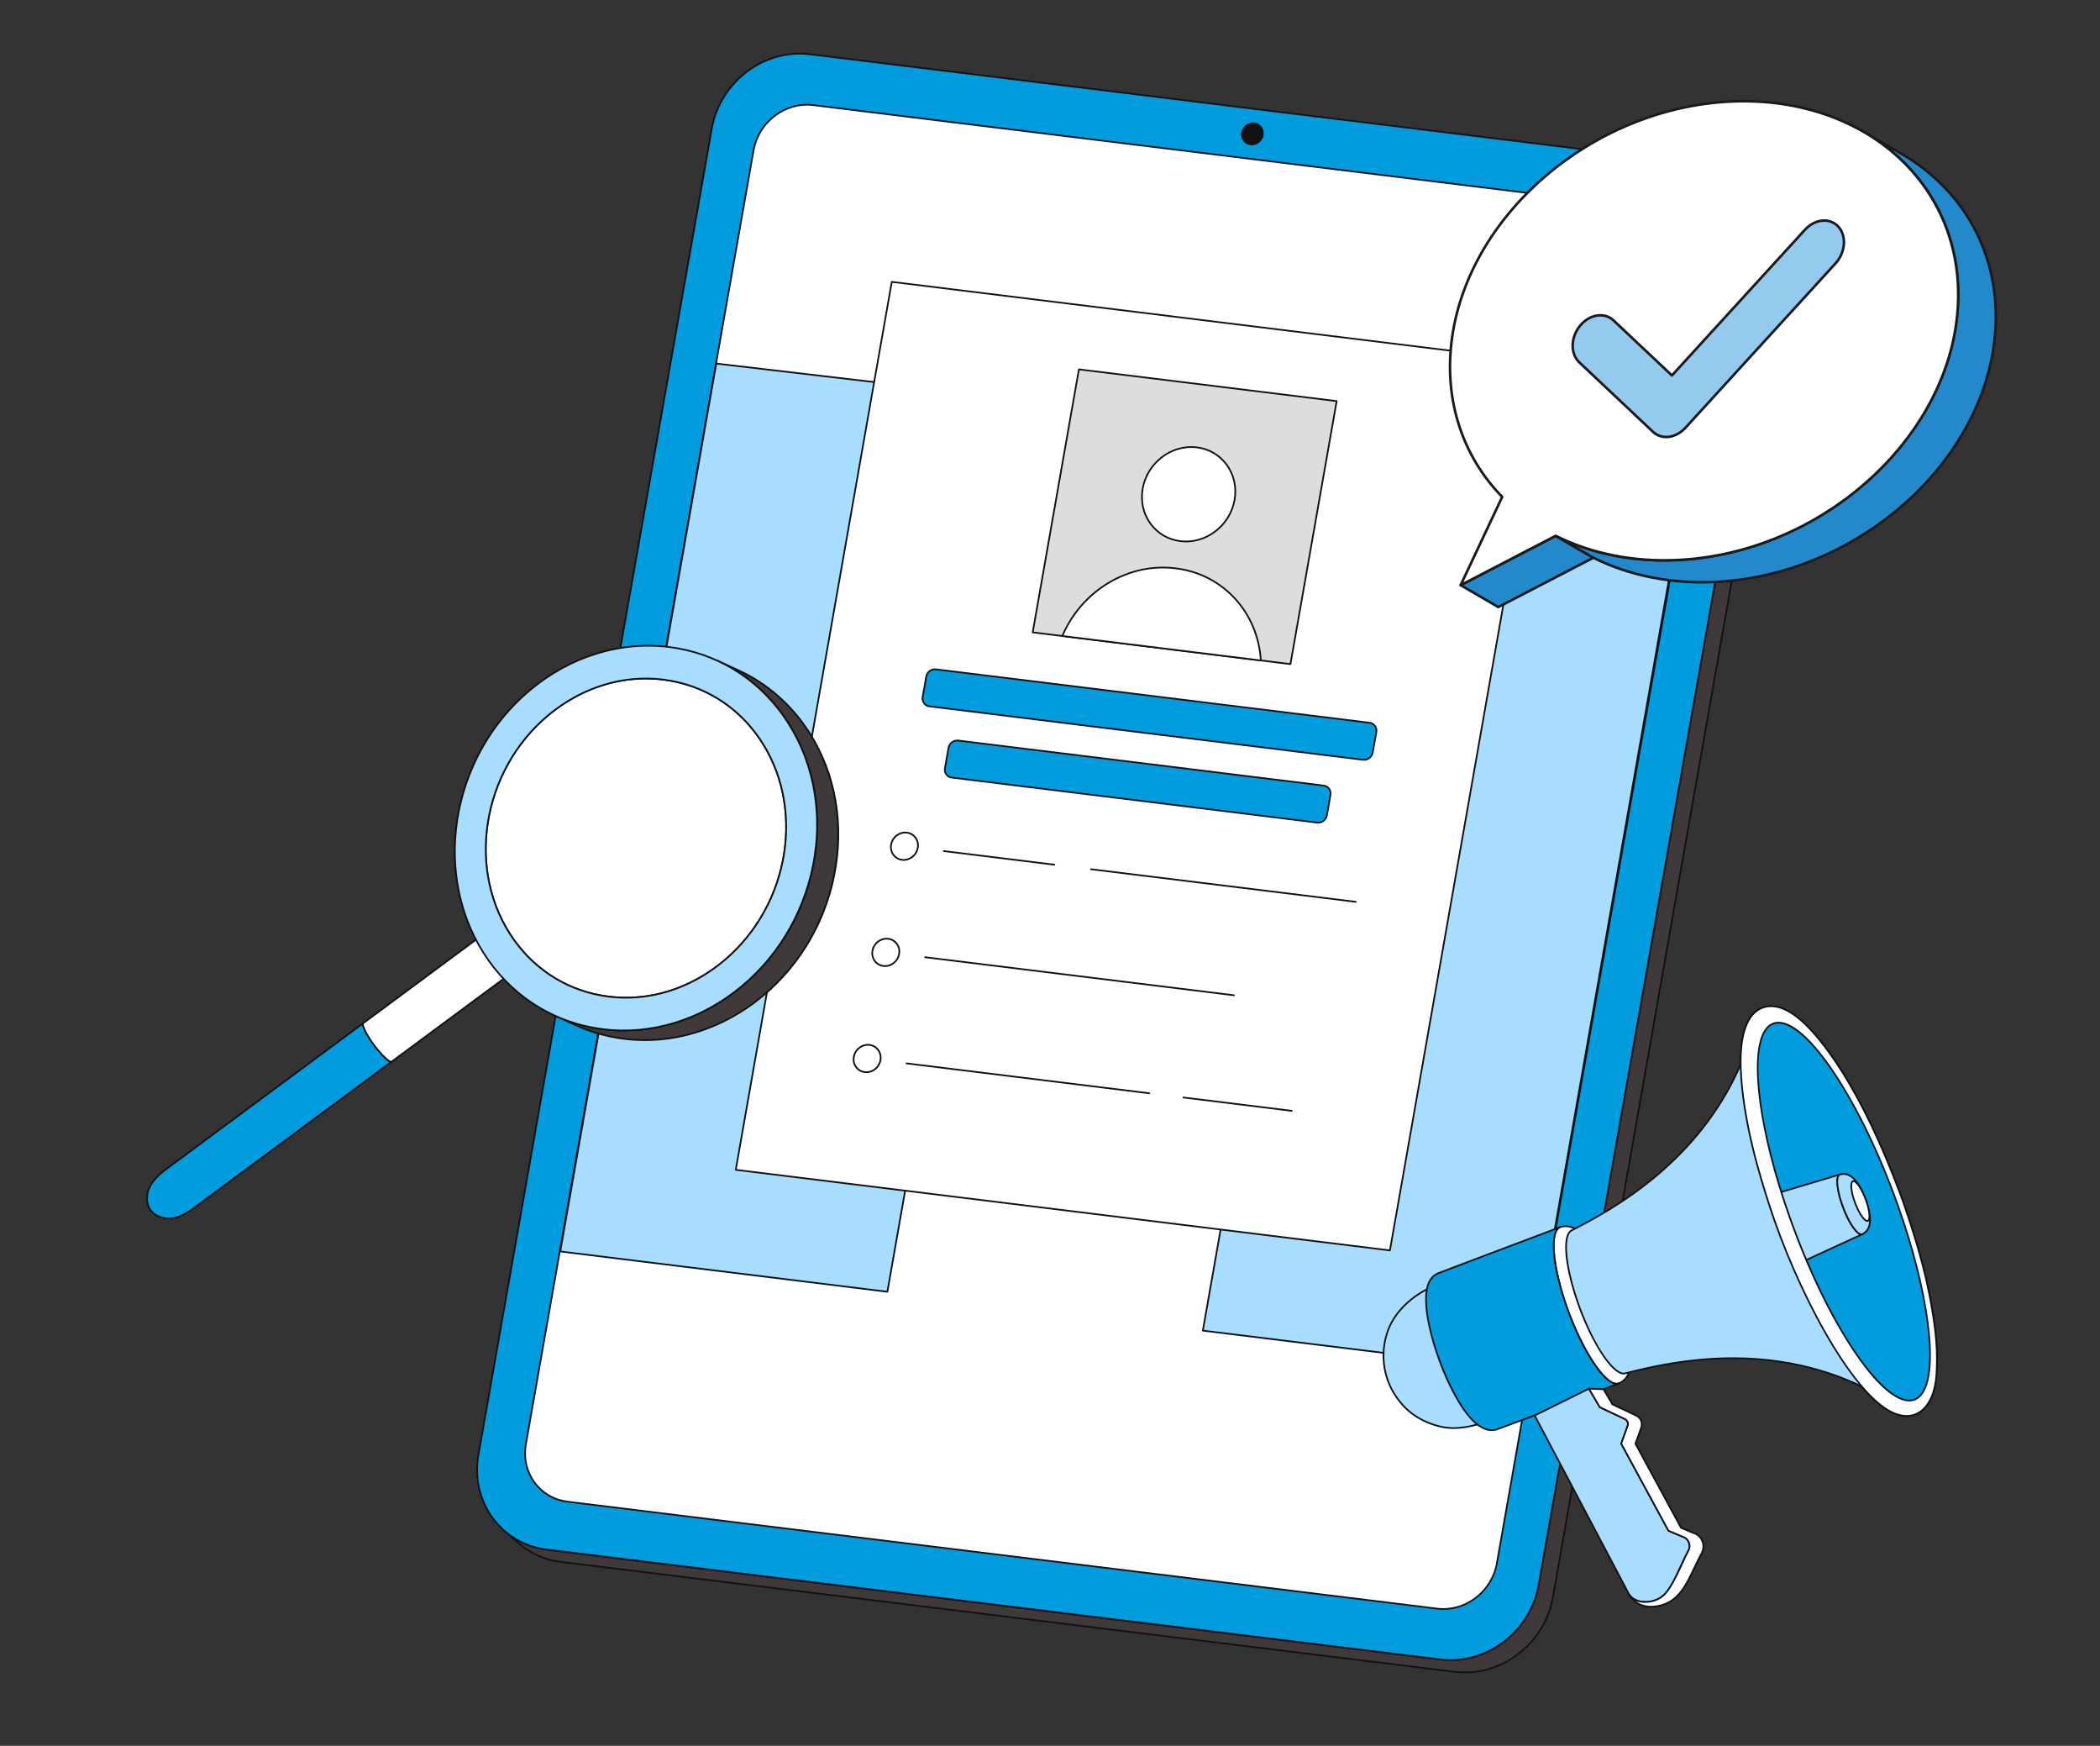
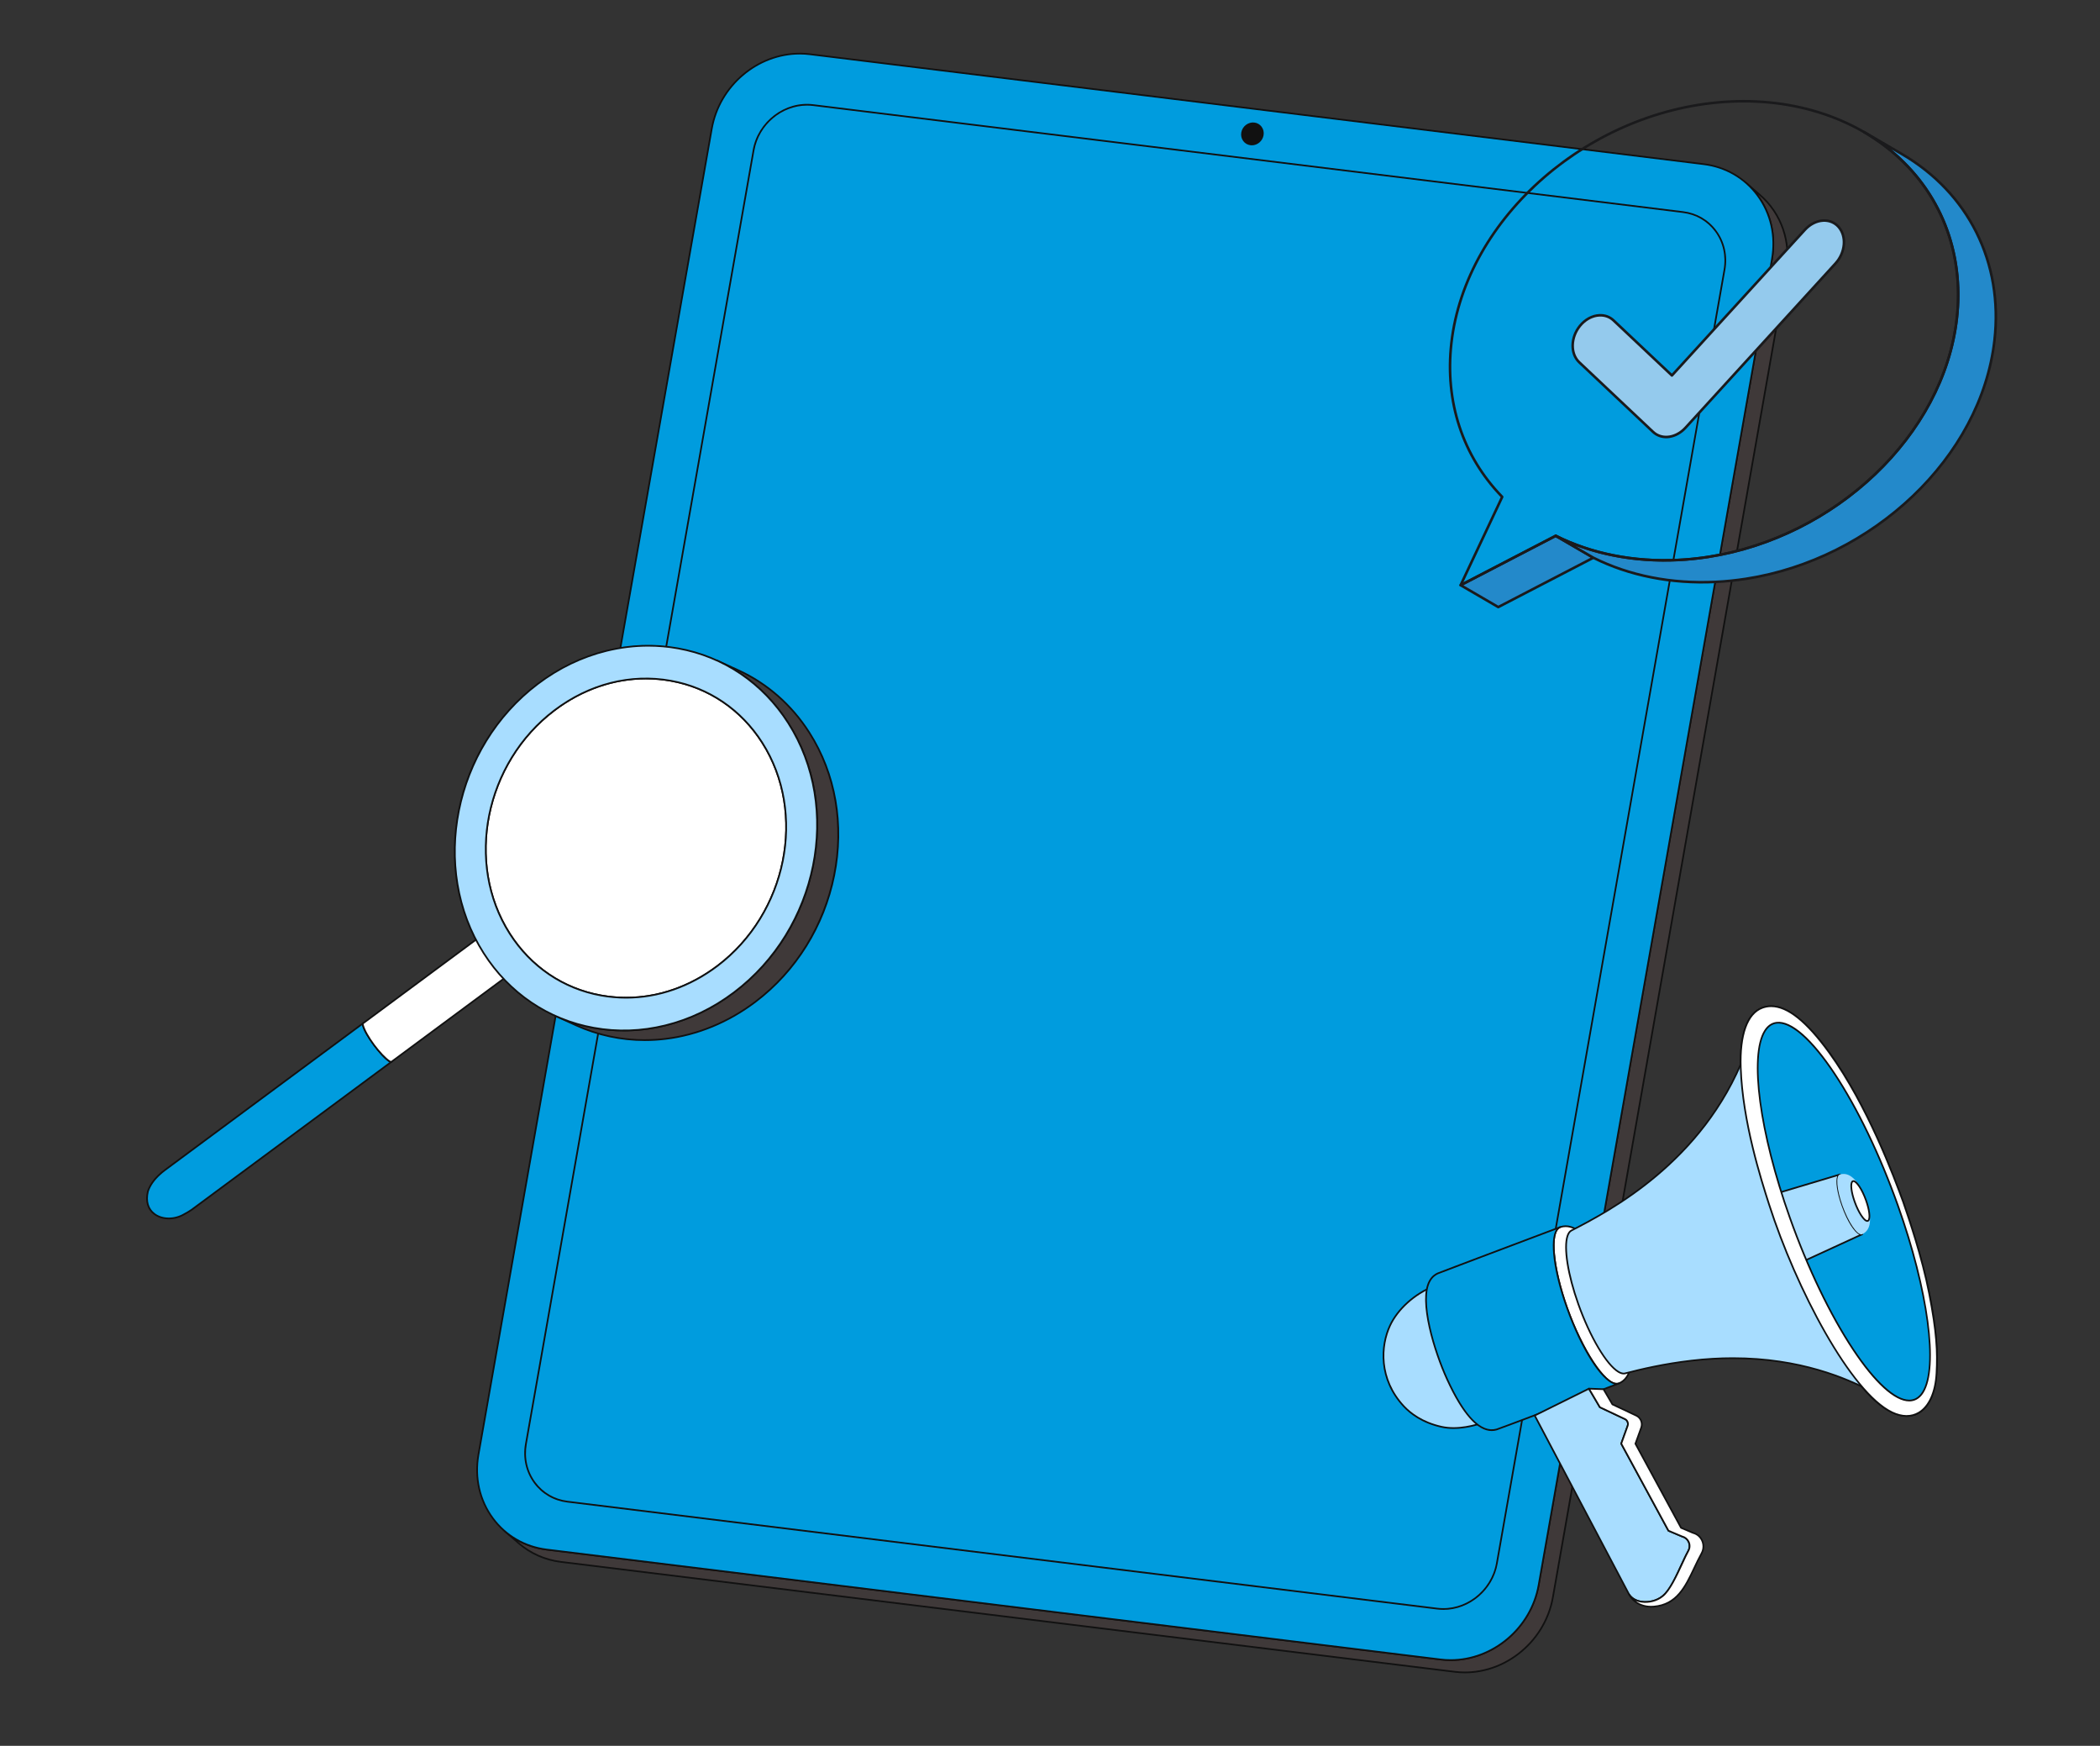
<svg xmlns="http://www.w3.org/2000/svg" width="225" height="187" viewBox="0 0 225 187" fill="none">
  <rect x="0" y="0" width="225" height="187" fill="#333333" stroke="none" />
  <g clip-path="url(#clip0_2008_1299)">
    <path d="M188.579 20.893L187.056 19.574C189.266 21.489 190.422 24.529 189.853 27.759L164.858 169.77C163.975 174.785 159.27 178.359 154.347 177.753L58.579 165.98C56.826 165.764 55.283 165.048 54.061 163.99L55.584 165.309C56.805 166.368 58.349 167.084 60.102 167.299L155.869 179.073C160.793 179.678 165.498 176.105 166.38 171.089L191.376 29.079C191.945 25.848 190.789 22.809 188.579 20.893Z" fill="#3F3939" />
    <path d="M156.955 179.23C156.591 179.23 156.226 179.208 155.858 179.162L60.09 167.389C58.379 167.178 56.8 166.483 55.525 165.378L54.002 164.058C53.984 164.042 53.974 164.02 53.972 163.996C53.97 163.972 53.978 163.949 53.994 163.931C54.009 163.913 54.031 163.902 54.055 163.9C54.079 163.898 54.102 163.906 54.12 163.921C55.368 165.003 56.914 165.684 58.59 165.89L154.357 177.663C159.226 178.261 163.896 174.714 164.769 169.754L189.765 27.743C190.31 24.645 189.275 21.617 186.997 19.642C186.979 19.626 186.968 19.604 186.967 19.58C186.965 19.556 186.973 19.533 186.988 19.515C187.004 19.497 187.026 19.486 187.05 19.484C187.073 19.482 187.097 19.49 187.115 19.505L188.638 20.825C190.964 22.842 192.021 25.933 191.465 29.095L166.469 171.105C165.646 175.784 161.503 179.23 156.955 179.23ZM55.428 165.055L55.643 165.241C56.891 166.323 58.437 167.004 60.113 167.21L155.88 178.983C160.749 179.582 165.419 176.034 166.292 171.074L191.287 29.063C191.833 25.965 190.798 22.936 188.52 20.962L188.319 20.788C189.79 22.72 190.391 25.225 189.942 27.775L164.946 169.785C164.123 174.464 159.98 177.91 155.432 177.91C155.066 177.91 154.699 177.888 154.336 177.843L58.568 166.069C57.449 165.931 56.386 165.586 55.428 165.055Z" fill="#111111" />
    <path d="M182.538 17.584C187.462 18.189 190.736 22.743 189.853 27.759L164.858 169.77C163.975 174.785 159.271 178.358 154.347 177.753L58.579 165.98C53.655 165.374 50.381 160.82 51.264 155.804L76.26 13.794C77.142 8.778 81.847 5.205 86.771 5.81L182.538 17.584Z" fill="#009CDE" />
    <path d="M155.433 177.91C155.069 177.91 154.703 177.888 154.336 177.842L58.568 166.069C56.203 165.778 54.132 164.578 52.737 162.688C51.291 160.732 50.736 158.282 51.175 155.788L76.171 13.778C77.06 8.725 81.82 5.109 86.782 5.72L182.55 17.494C184.914 17.785 186.985 18.985 188.381 20.875C189.827 22.831 190.381 25.282 189.942 27.775L164.947 169.785C164.123 174.464 159.981 177.909 155.433 177.91ZM85.684 5.834C81.222 5.834 77.157 9.216 76.349 13.809L51.353 155.82C50.923 158.264 51.466 160.665 52.881 162.581C54.248 164.43 56.275 165.605 58.59 165.89L154.358 177.663C154.718 177.708 155.077 177.729 155.433 177.729C159.896 177.73 163.961 174.347 164.769 169.754L189.765 27.743C190.195 25.299 189.652 22.898 188.236 20.982C186.87 19.133 184.843 17.958 182.528 17.673L86.76 5.9C86.403 5.856 86.044 5.834 85.684 5.834Z" fill="#111111" />
-     <path d="M184.766 28.893C185.302 25.85 183.313 23.085 180.326 22.717L87.123 11.259C84.13 10.891 81.273 13.061 80.738 16.104L56.349 154.667C55.813 157.715 57.801 160.481 60.793 160.849L153.997 172.307C156.984 172.674 159.841 170.504 160.377 167.456L184.766 28.893Z" fill="white" />
    <path d="M154.655 172.438C154.433 172.438 154.21 172.424 153.986 172.397L60.782 160.938C59.335 160.76 58.068 160.026 57.215 158.871C56.331 157.674 55.992 156.176 56.26 154.652L80.649 16.088C81.192 13.003 84.101 10.796 87.133 11.169L180.337 22.628C181.782 22.805 183.047 23.539 183.9 24.694C184.784 25.89 185.123 27.387 184.855 28.908L160.466 167.472C159.963 170.331 157.432 172.438 154.655 172.438ZM86.462 11.309C83.768 11.309 81.314 13.349 80.827 16.119L56.438 154.683C56.178 156.158 56.505 157.607 57.36 158.763C58.184 159.878 59.407 160.587 60.804 160.759L154.008 172.217C156.944 172.577 159.761 170.436 160.289 167.441L184.677 28.877C184.937 27.404 184.609 25.957 183.755 24.801C182.932 23.686 181.71 22.978 180.315 22.807L87.112 11.348C86.896 11.322 86.679 11.309 86.462 11.309ZM134.388 13.217C133.777 13.142 133.192 13.586 133.084 14.203C132.974 14.825 133.381 15.392 133.992 15.467C134.598 15.541 135.183 15.097 135.293 14.475C135.401 13.858 134.994 13.291 134.388 13.217Z" fill="#111111" />
    <path d="M134.126 15.565C134.078 15.565 134.03 15.562 133.981 15.556C133.666 15.518 133.39 15.357 133.203 15.105C133.011 14.844 132.937 14.518 132.995 14.188C133.112 13.522 133.742 13.046 134.399 13.127C134.712 13.166 134.986 13.325 135.173 13.577C135.365 13.838 135.439 14.162 135.381 14.491C135.272 15.11 134.726 15.565 134.126 15.565ZM134.253 13.299C133.736 13.299 133.266 13.689 133.173 14.219C133.123 14.501 133.185 14.777 133.348 14.998C133.505 15.21 133.738 15.345 134.003 15.377C134.565 15.446 135.103 15.034 135.204 14.459C135.253 14.18 135.19 13.905 135.028 13.685C134.871 13.473 134.64 13.339 134.377 13.306C134.336 13.301 134.294 13.299 134.253 13.299Z" fill="#111111" />
  </g>
  <g clip-path="url(#clip1_2008_1299)">
    <path d="M180.63 51.736L163.73 49.655L145.629 47.194L128.876 142.527L163.917 146.842L180.63 51.736Z" fill="#A8DDFF" />
    <path d="M163.917 146.932C163.914 146.932 163.91 146.932 163.906 146.932L128.865 142.617C128.853 142.615 128.841 142.611 128.831 142.605C128.82 142.599 128.811 142.591 128.804 142.581C128.797 142.571 128.791 142.56 128.789 142.548C128.786 142.536 128.785 142.523 128.787 142.511L145.54 47.178C145.544 47.155 145.557 47.135 145.576 47.121C145.594 47.107 145.618 47.101 145.641 47.104L163.742 49.565L180.641 51.646C180.653 51.648 180.665 51.651 180.675 51.658C180.686 51.664 180.695 51.672 180.702 51.682C180.71 51.692 180.715 51.703 180.718 51.715C180.72 51.727 180.721 51.739 180.719 51.751L164.006 146.858C164.002 146.879 163.991 146.897 163.975 146.911C163.959 146.925 163.938 146.932 163.917 146.932ZM128.981 142.449L163.843 146.742L180.525 51.814L163.719 49.744L145.703 47.295L128.981 142.449Z" fill="#111111" />
    <path d="M76.743 38.943L60.03 134.049L95.076 138.365L111.825 43.056L76.743 38.943Z" fill="#A8DDFF" />
    <path d="M95.076 138.455C95.073 138.455 95.069 138.455 95.065 138.454L60.019 134.139C60.007 134.137 59.995 134.133 59.985 134.127C59.974 134.121 59.965 134.113 59.958 134.103C59.951 134.093 59.945 134.082 59.943 134.07C59.94 134.058 59.939 134.046 59.941 134.034L76.654 38.927C76.659 38.905 76.671 38.885 76.689 38.871C76.708 38.857 76.731 38.851 76.754 38.853L111.835 42.966C111.847 42.967 111.859 42.971 111.87 42.977C111.88 42.983 111.89 42.992 111.897 43.002C111.904 43.011 111.91 43.023 111.912 43.035C111.915 43.047 111.916 43.059 111.914 43.071L95.165 138.381C95.161 138.401 95.15 138.42 95.134 138.434C95.118 138.448 95.097 138.455 95.076 138.455ZM60.135 133.971L95.002 138.265L111.72 43.134L76.817 39.043L60.135 133.971Z" fill="#111111" />
    <path d="M95.546 30.192L78.833 125.304L148.92 133.934L165.634 38.822L95.546 30.192Z" fill="white" />
    <path d="M148.92 134.024C148.916 134.024 148.913 134.024 148.909 134.024L78.822 125.393C78.81 125.392 78.798 125.388 78.787 125.382C78.777 125.375 78.768 125.367 78.76 125.357C78.753 125.347 78.748 125.336 78.745 125.324C78.742 125.312 78.742 125.3 78.744 125.288L95.458 30.176C95.466 30.129 95.508 30.095 95.557 30.102L165.645 38.733C165.657 38.734 165.668 38.738 165.679 38.744C165.69 38.751 165.699 38.759 165.706 38.769C165.713 38.779 165.718 38.79 165.721 38.802C165.724 38.814 165.724 38.826 165.722 38.838L149.009 133.95C149.005 133.971 148.994 133.99 148.978 134.003C148.962 134.017 148.941 134.024 148.92 134.024ZM78.938 125.226L148.846 133.834L165.529 38.9L95.62 30.292L78.938 125.226Z" fill="#111111" />
    <path d="M143.213 42.965L115.597 39.564L110.647 67.735L138.262 71.136L143.213 42.965Z" fill="#DDDDDD" />
    <path d="M138.263 71.226C138.259 71.226 138.255 71.226 138.252 71.225L110.636 67.825C110.624 67.823 110.612 67.819 110.602 67.813C110.591 67.807 110.582 67.799 110.575 67.789C110.568 67.779 110.562 67.768 110.56 67.756C110.557 67.744 110.556 67.731 110.558 67.719L115.509 39.548C115.513 39.525 115.525 39.505 115.544 39.491C115.562 39.477 115.586 39.471 115.608 39.474L143.224 42.875C143.236 42.876 143.248 42.88 143.258 42.886C143.269 42.893 143.278 42.901 143.285 42.911C143.292 42.921 143.298 42.932 143.3 42.944C143.303 42.956 143.304 42.968 143.302 42.98L138.351 71.151C138.347 71.172 138.337 71.191 138.32 71.205C138.304 71.218 138.284 71.226 138.263 71.226ZM110.752 67.657L138.189 71.035L143.108 43.042L115.671 39.664L110.752 67.657Z" fill="#111111" />
    <path d="M128.236 47.92C125.513 47.585 122.918 49.564 122.43 52.336C121.943 55.108 123.748 57.63 126.47 57.965C129.187 58.299 131.788 56.32 132.275 53.548C132.762 50.776 130.952 48.254 128.236 47.92Z" fill="white" />
    <path d="M127.07 58.092C126.868 58.092 126.664 58.08 126.46 58.054C125.143 57.892 123.989 57.222 123.212 56.169C122.407 55.077 122.098 53.711 122.342 52.321C122.837 49.505 125.486 47.49 128.247 47.83C129.563 47.992 130.716 48.662 131.494 49.717C132.299 50.809 132.608 52.175 132.364 53.564C131.906 56.172 129.601 58.092 127.07 58.092ZM127.636 47.973C125.19 47.973 122.963 49.83 122.519 52.352C122.284 53.693 122.581 55.01 123.357 56.061C124.104 57.075 125.214 57.719 126.482 57.875C129.148 58.204 131.708 56.256 132.187 53.533C132.422 52.193 132.125 50.876 131.349 49.824C130.601 48.81 129.491 48.165 128.225 48.009C128.029 47.985 127.833 47.973 127.636 47.973Z" fill="#111111" />
    <path d="M125.959 60.875C120.797 60.239 115.827 63.356 113.823 68.126L135.087 70.745C134.803 65.693 131.121 61.511 125.959 60.875Z" fill="white" />
    <path d="M135.087 70.835C135.083 70.835 135.079 70.835 135.076 70.834L113.812 68.216C113.798 68.214 113.784 68.209 113.773 68.201C113.761 68.194 113.752 68.183 113.745 68.171C113.738 68.159 113.733 68.146 113.733 68.132C113.732 68.118 113.734 68.104 113.74 68.091C114.726 65.744 116.473 63.721 118.66 62.396C120.912 61.031 123.44 60.474 125.97 60.785C128.5 61.097 130.73 62.241 132.419 64.093C134.057 65.89 135.037 68.251 135.177 70.74C135.178 70.766 135.168 70.792 135.148 70.811C135.132 70.826 135.11 70.835 135.087 70.835ZM113.952 68.051L134.99 70.642C134.831 68.234 133.873 65.956 132.286 64.215C130.627 62.395 128.435 61.271 125.948 60.965C123.459 60.658 120.971 61.206 118.753 62.551C116.633 63.836 114.932 65.786 113.952 68.051Z" fill="#111111" />
    <path d="M97.161 89.186C96.373 89.089 95.618 89.659 95.475 90.468C95.334 91.271 95.861 92.005 96.648 92.102C97.436 92.199 98.192 91.623 98.333 90.82C98.475 90.011 97.948 89.283 97.161 89.186Z" fill="white" />
    <path d="M96.822 92.203C96.761 92.203 96.699 92.199 96.637 92.191C96.238 92.142 95.888 91.938 95.652 91.618C95.407 91.286 95.313 90.872 95.387 90.452C95.536 89.602 96.337 88.993 97.171 89.096C97.572 89.146 97.922 89.349 98.158 89.669C98.402 90 98.496 90.414 98.422 90.835C98.283 91.623 97.587 92.203 96.822 92.203ZM96.986 89.266C96.306 89.266 95.687 89.782 95.564 90.483C95.499 90.854 95.581 91.219 95.796 91.51C96.003 91.791 96.31 91.969 96.659 92.012C97.4 92.103 98.111 91.561 98.245 90.804C98.31 90.432 98.228 90.067 98.014 89.777C97.807 89.497 97.5 89.319 97.15 89.275C97.095 89.269 97.041 89.266 96.986 89.266Z" fill="#111111" />
    <path d="M95.163 100.556C94.375 100.459 93.619 101.034 93.478 101.838C93.336 102.641 93.863 103.374 94.65 103.471C95.438 103.568 96.194 102.993 96.335 102.189C96.476 101.386 95.95 100.653 95.163 100.556Z" fill="white" />
    <path d="M94.824 103.572C94.763 103.572 94.701 103.569 94.639 103.561C94.24 103.512 93.89 103.308 93.654 102.987C93.409 102.656 93.315 102.242 93.389 101.822C93.538 100.972 94.339 100.363 95.174 100.466C95.573 100.515 95.922 100.719 96.159 101.039C96.404 101.371 96.498 101.785 96.424 102.205C96.285 102.992 95.589 103.572 94.824 103.572ZM94.988 100.635C94.309 100.635 93.689 101.152 93.566 101.853C93.501 102.224 93.584 102.589 93.798 102.88C94.005 103.16 94.312 103.338 94.661 103.382C95.401 103.472 96.113 102.931 96.246 102.174C96.312 101.803 96.229 101.438 96.014 101.147C95.807 100.866 95.501 100.688 95.152 100.645C95.097 100.639 95.043 100.635 94.988 100.635Z" fill="#111111" />
    <path d="M93.165 111.925C92.377 111.828 91.621 112.404 91.48 113.207C91.338 114.016 91.865 114.744 92.653 114.841C93.44 114.938 94.195 114.368 94.337 113.559C94.478 112.756 93.952 112.022 93.165 111.925Z" fill="white" />
    <path d="M92.826 114.941C92.765 114.941 92.703 114.938 92.641 114.93C92.241 114.881 91.891 114.677 91.654 114.357C91.41 114.026 91.317 113.612 91.391 113.191C91.54 112.341 92.341 111.732 93.176 111.835C93.574 111.884 93.924 112.088 94.161 112.409C94.405 112.74 94.499 113.154 94.426 113.574C94.287 114.362 93.591 114.941 92.826 114.941ZM92.99 112.004C92.311 112.004 91.692 112.521 91.568 113.222C91.503 113.594 91.585 113.959 91.799 114.249C92.005 114.53 92.312 114.708 92.663 114.751C93.403 114.841 94.115 114.3 94.248 113.543C94.314 113.172 94.231 112.807 94.016 112.516C93.809 112.236 93.503 112.057 93.154 112.014C93.099 112.008 93.045 112.004 92.99 112.004Z" fill="#111111" />
    <path d="M101.123 91.163L112.965 92.621L101.123 91.163Z" fill="white" />
    <path d="M112.965 92.712C112.961 92.712 112.958 92.712 112.954 92.711L101.112 91.253C101.1 91.251 101.089 91.248 101.079 91.242C101.068 91.236 101.059 91.228 101.052 91.219C101.045 91.21 101.039 91.199 101.036 91.187C101.033 91.176 101.032 91.164 101.034 91.152C101.035 91.14 101.038 91.129 101.044 91.118C101.05 91.108 101.058 91.099 101.067 91.091C101.076 91.084 101.087 91.079 101.099 91.076C101.11 91.073 101.122 91.072 101.134 91.074L112.976 92.532C112.988 92.533 112.999 92.537 113.009 92.543C113.019 92.549 113.029 92.556 113.036 92.566C113.043 92.575 113.048 92.586 113.052 92.597C113.055 92.609 113.056 92.621 113.054 92.632C113.052 92.654 113.041 92.674 113.025 92.689C113.008 92.704 112.987 92.712 112.965 92.712Z" fill="#111111" />
    <path d="M116.891 93.105L145.258 96.598L116.891 93.105Z" fill="white" />
    <path d="M145.258 96.688C145.254 96.688 145.251 96.688 145.247 96.688L116.88 93.195C116.869 93.193 116.857 93.189 116.847 93.184C116.837 93.178 116.828 93.17 116.82 93.161C116.813 93.151 116.808 93.141 116.805 93.129C116.801 93.118 116.8 93.106 116.802 93.094C116.803 93.082 116.807 93.071 116.813 93.06C116.818 93.05 116.826 93.041 116.836 93.034C116.845 93.026 116.856 93.021 116.867 93.018C116.879 93.015 116.89 93.014 116.902 93.016L145.269 96.508C145.292 96.511 145.314 96.522 145.329 96.54C145.344 96.558 145.351 96.58 145.35 96.604C145.349 96.627 145.338 96.649 145.321 96.665C145.304 96.68 145.281 96.689 145.258 96.688Z" fill="#111111" />
    <path d="M99.125 102.533L132.21 106.607L99.125 102.533Z" fill="white" />
    <path d="M132.21 106.697C132.207 106.697 132.203 106.697 132.199 106.697L99.114 102.623C99.102 102.621 99.091 102.617 99.08 102.612C99.07 102.606 99.061 102.598 99.054 102.589C99.046 102.579 99.041 102.568 99.038 102.557C99.035 102.546 99.034 102.534 99.035 102.522C99.041 102.472 99.085 102.436 99.136 102.443L132.221 106.517C132.244 106.52 132.265 106.531 132.28 106.549C132.295 106.567 132.303 106.589 132.301 106.613C132.3 106.636 132.29 106.657 132.273 106.673C132.256 106.689 132.233 106.698 132.21 106.697Z" fill="#111111" />
    <path d="M97.127 113.902L123.131 117.104L97.127 113.902Z" fill="white" />
    <path d="M123.131 117.195C123.127 117.195 123.124 117.195 123.12 117.194L97.116 113.992C97.104 113.991 97.093 113.987 97.082 113.981C97.072 113.975 97.063 113.967 97.056 113.958C97.049 113.949 97.043 113.938 97.04 113.927C97.037 113.915 97.036 113.903 97.038 113.891C97.039 113.88 97.042 113.868 97.048 113.858C97.054 113.847 97.062 113.838 97.071 113.831C97.08 113.823 97.091 113.818 97.103 113.815C97.114 113.812 97.126 113.811 97.138 113.813L123.142 117.015C123.165 117.017 123.186 117.029 123.201 117.046C123.216 117.064 123.223 117.087 123.222 117.11C123.221 117.133 123.21 117.155 123.193 117.171C123.177 117.187 123.154 117.195 123.131 117.195Z" fill="#111111" />
    <path d="M126.792 117.556L138.404 118.986L126.792 117.556Z" fill="white" />
    <path d="M138.404 119.076C138.401 119.076 138.397 119.076 138.393 119.075L126.781 117.645C126.769 117.644 126.758 117.64 126.747 117.634C126.737 117.628 126.728 117.62 126.721 117.611C126.713 117.602 126.708 117.591 126.705 117.58C126.702 117.568 126.701 117.556 126.702 117.544C126.708 117.495 126.751 117.458 126.803 117.466L138.415 118.896C138.438 118.898 138.459 118.91 138.474 118.927C138.489 118.945 138.497 118.968 138.495 118.991C138.494 119.014 138.484 119.036 138.467 119.052C138.45 119.067 138.427 119.076 138.404 119.076Z" fill="#111111" />
    <path d="M146.742 77.416L100.271 71.694C99.79 71.634 99.327 71.986 99.241 72.477L98.857 74.66C98.771 75.151 99.093 75.6 99.574 75.659L146.045 81.382C146.532 81.441 146.994 81.09 147.081 80.598L147.464 78.415C147.551 77.924 147.228 77.476 146.742 77.416Z" fill="#009CDE" />
-     <path d="M146.152 81.479C146.113 81.479 146.074 81.477 146.034 81.472L99.563 75.749C99.31 75.718 99.087 75.588 98.936 75.384C98.781 75.174 98.721 74.911 98.768 74.645L99.152 72.462C99.246 71.924 99.753 71.539 100.282 71.604L146.753 77.327C147.009 77.358 147.234 77.489 147.385 77.694C147.54 77.904 147.6 78.166 147.553 78.432L147.169 80.615C147.082 81.112 146.639 81.479 146.152 81.479ZM100.164 71.778C99.765 71.778 99.401 72.081 99.329 72.493L98.945 74.676C98.907 74.893 98.956 75.107 99.081 75.277C99.202 75.441 99.381 75.545 99.585 75.57L146.056 81.292C146.494 81.346 146.914 81.028 146.992 80.583L147.376 78.4C147.414 78.184 147.366 77.971 147.24 77.801C147.119 77.636 146.938 77.531 146.731 77.506L100.26 71.783C100.228 71.78 100.196 71.778 100.164 71.778Z" fill="#111111" />
    <path d="M141.834 84.146L102.656 79.322C102.174 79.263 101.712 79.615 101.625 80.106L101.242 82.289C101.155 82.78 101.477 83.228 101.959 83.288L141.137 88.112C141.623 88.172 142.081 87.819 142.167 87.328L142.551 85.145C142.637 84.654 142.32 84.206 141.834 84.146Z" fill="#009CDE" />
    <path d="M141.243 88.209C141.204 88.209 141.165 88.207 141.126 88.202L101.948 83.377C101.694 83.346 101.472 83.217 101.322 83.013C101.166 82.802 101.106 82.539 101.153 82.273L101.537 80.09C101.631 79.552 102.138 79.167 102.667 79.232L141.845 84.057C142.1 84.088 142.323 84.217 142.472 84.42C142.627 84.63 142.687 84.893 142.64 85.161L142.256 87.344C142.168 87.842 141.728 88.209 141.243 88.209ZM102.549 79.406C102.15 79.406 101.787 79.709 101.714 80.121L101.331 82.304C101.292 82.522 101.341 82.735 101.466 82.905C101.587 83.069 101.766 83.173 101.97 83.198L141.148 88.023C141.583 88.076 142.001 87.758 142.079 87.312L142.463 85.13C142.501 84.911 142.453 84.698 142.328 84.528C142.208 84.365 142.028 84.261 141.823 84.236L102.645 79.412C102.613 79.408 102.581 79.406 102.549 79.406Z" fill="#111111" />
  </g>
  <g clip-path="url(#clip2_2008_1299)">
    <path d="M174.759 144.291C174.524 142.25 173.992 140.588 173.513 139.191C173.504 139.167 173.489 139.165 173.46 139.168C174.892 143.193 175.12 146.563 173.969 146.695C172.818 146.827 170.724 143.671 169.292 139.646C167.859 135.621 167.631 132.251 168.782 132.119C169.933 131.987 172.028 135.143 173.46 139.168C173.489 139.165 173.504 139.167 173.506 139.173C172.881 137.472 172.059 135.468 170.713 133.51C169.891 132.347 169.125 131.681 168.568 131.745C167.354 131.884 167.595 135.439 169.106 139.686C170.617 143.932 172.826 147.262 174.041 147.123C174.703 147.047 174.932 145.956 174.759 144.291Z" fill="white" />
    <path d="M173.968 147.217C172.684 147.217 170.536 143.973 169.021 139.716C167.78 136.23 167.364 133.07 168.009 132.032C168.149 131.807 168.333 131.681 168.558 131.655C169.286 131.57 170.173 132.589 170.787 133.457C172.139 135.425 172.963 137.434 173.591 139.14L173.591 139.143C173.592 139.145 173.593 139.148 173.594 139.15C173.595 139.154 173.596 139.157 173.598 139.16C174.079 140.563 174.612 142.23 174.849 144.28L174.849 144.281C175.037 146.091 174.754 147.132 174.051 147.212C174.023 147.216 173.996 147.217 173.968 147.217ZM168.645 131.831C168.623 131.831 168.601 131.832 168.579 131.834C168.409 131.854 168.273 131.949 168.162 132.127C167.544 133.121 167.967 136.217 169.191 139.655C170.661 143.787 172.88 147.162 174.031 147.033C174.365 146.995 174.586 146.628 174.677 146C174.633 146.167 174.575 146.31 174.503 146.425C174.37 146.639 174.194 146.76 173.98 146.784C173.954 146.787 173.927 146.789 173.901 146.789C172.682 146.789 170.643 143.712 169.207 139.676C168.03 136.37 167.636 133.373 168.249 132.388C168.381 132.175 168.558 132.054 168.772 132.029C169 132.002 169.261 132.093 169.543 132.285C169.201 131.987 168.896 131.831 168.645 131.831ZM168.856 132.205C168.834 132.205 168.813 132.206 168.793 132.208C168.633 132.227 168.505 132.317 168.401 132.484C167.816 133.425 168.217 136.358 169.376 139.615C170.769 143.529 172.867 146.731 173.959 146.605C174.118 146.587 174.246 146.497 174.35 146.33C174.935 145.388 174.534 142.456 173.375 139.198C172.009 135.359 169.963 132.205 168.856 132.205Z" fill="#111111" />
    <path d="M173.506 139.173C174.739 142.757 175.731 147.229 173.453 148.179C173.402 148.199 173.348 148.212 173.294 148.218C171.966 148.37 169.551 144.73 167.899 140.087C166.314 135.634 166.007 131.877 167.156 131.443C170.321 130.362 173.19 138.268 173.506 139.173C173.504 139.167 173.489 139.165 173.46 139.168C172.027 135.143 169.933 131.987 168.782 132.119C167.631 132.251 167.859 135.621 169.291 139.646C170.724 143.671 172.818 146.827 173.969 146.695C175.12 146.563 174.892 143.193 173.46 139.168C173.489 139.165 173.504 139.167 173.506 139.173Z" fill="white" />
    <path d="M173.214 148.313C171.814 148.313 169.469 144.768 167.814 140.118C166.201 135.585 165.905 131.819 167.125 131.359C170.374 130.248 173.271 138.227 173.592 139.143L173.592 139.143V139.143C173.592 139.143 173.592 139.144 173.592 139.144C174.837 142.764 175.83 147.285 173.488 148.263C173.401 148.296 173.308 148.314 173.214 148.313ZM167.749 131.434C167.562 131.434 167.375 131.464 167.186 131.529C166.1 131.939 166.456 135.765 167.984 140.057C169.592 144.577 172.016 148.272 173.284 148.128C173.331 148.123 173.377 148.112 173.422 148.095C174.03 147.841 174.582 147.226 174.707 145.873C174.66 146.096 174.592 146.282 174.503 146.425C174.37 146.639 174.194 146.76 173.98 146.785C173.954 146.788 173.928 146.789 173.901 146.789C172.682 146.789 170.643 143.712 169.207 139.676C168.031 136.37 167.637 133.373 168.249 132.389C168.382 132.175 168.558 132.054 168.772 132.029C169 132.003 169.261 132.094 169.543 132.286C168.983 131.774 168.375 131.434 167.749 131.434ZM168.856 132.205C168.834 132.205 168.814 132.206 168.793 132.209C168.633 132.227 168.506 132.317 168.402 132.484C167.817 133.425 168.218 136.358 169.377 139.615C170.769 143.529 172.867 146.731 173.959 146.605C174.119 146.587 174.246 146.497 174.35 146.33C174.935 145.389 174.534 142.456 173.375 139.199C172.009 135.359 169.963 132.205 168.856 132.205Z" fill="#111111" />
    <path d="M153.69 137.738C151.723 138.512 149.815 140.098 148.93 141.989C147.917 144.151 147.695 147.711 150.405 150.626C151.101 151.374 152.365 152.364 154.434 152.828C156.346 153.256 158.392 152.559 159.091 152.327C157.122 150.526 153.668 142.656 153.69 137.738Z" fill="#A8DDFF" />
    <path d="M155.742 153.055C155.305 153.055 154.857 153.015 154.415 152.916C152.322 152.447 151.043 151.445 150.339 150.687C147.599 147.739 147.823 144.138 148.848 141.95C149.7 140.132 151.542 138.486 153.657 137.654C153.671 137.648 153.686 137.646 153.701 137.648C153.715 137.65 153.729 137.655 153.741 137.663C153.753 137.672 153.763 137.683 153.77 137.696C153.777 137.709 153.781 137.723 153.781 137.738C153.759 142.579 157.163 150.441 159.152 152.26C159.164 152.271 159.172 152.284 159.177 152.299C159.182 152.314 159.183 152.33 159.179 152.346C159.176 152.361 159.169 152.375 159.158 152.387C159.148 152.399 159.134 152.408 159.12 152.412L159.084 152.424C158.504 152.617 157.185 153.055 155.742 153.055ZM153.6 137.871C151.578 138.702 149.827 140.284 149.011 142.027C148.01 144.164 147.792 147.682 150.47 150.564C151.158 151.303 152.406 152.281 154.454 152.74C156.227 153.137 158.108 152.557 158.92 152.288C156.916 150.289 153.64 142.674 153.6 137.871Z" fill="#111111" />
    <path d="M203.905 128.726C200.209 118.68 196.816 113.54 194.621 110.997C194.031 110.314 192.238 108.237 190.448 107.861C188.479 107.448 187.565 108.836 187.264 109.452C185.925 112.188 186.67 117.306 187.052 119.379C187.417 121.354 188.526 127.364 192.127 135.812C193.676 139.445 196.199 144.588 199.42 148.458C200.914 150.253 203.129 152.241 205.198 151.516L205.209 151.512C205.862 151.235 207.848 150.394 207.499 144.284C207.149 138.16 204.792 131.305 203.905 128.726Z" fill="#009CDE" />
    <path d="M204.293 151.759C202.467 151.759 200.641 150.067 199.351 148.516C196.123 144.638 193.596 139.486 192.044 135.847C188.439 127.39 187.329 121.373 186.964 119.395C186.58 117.313 185.832 112.172 187.183 109.412C187.494 108.777 188.436 107.347 190.467 107.773C192.285 108.155 194.094 110.249 194.688 110.937C196.889 113.486 200.289 118.636 203.99 128.694L203.99 128.696C204.878 131.279 207.238 138.142 207.589 144.278C207.942 150.452 205.912 151.312 205.244 151.595L205.23 151.6C204.929 151.706 204.612 151.76 204.293 151.759ZM189.757 107.876C188.309 107.876 187.6 108.97 187.345 109.492C186.018 112.203 186.76 117.298 187.141 119.362C187.505 121.335 188.612 127.338 192.21 135.776C193.757 139.404 196.275 144.539 199.489 148.401C200.965 150.174 203.148 152.139 205.168 151.431C205.812 151.158 207.755 150.335 207.409 144.289C207.059 138.178 204.706 131.334 203.82 128.756C200.129 118.724 196.743 113.593 194.553 111.056C193.968 110.379 192.189 108.319 190.429 107.949C190.189 107.899 189.965 107.876 189.757 107.876Z" fill="#111111" />
    <path d="M199.532 132.196L172.597 144.593C172.559 144.611 172.519 144.622 172.477 144.627C171.659 144.72 170.173 142.48 169.156 139.623C168.169 136.85 167.988 134.515 168.725 134.295L197.13 125.805C196.672 125.941 196.785 127.39 197.397 129.111C198.028 130.884 198.951 132.274 199.458 132.216C199.484 132.213 199.509 132.206 199.532 132.196Z" fill="#A8DDFF" />
    <path d="M172.426 144.72C171.453 144.72 169.969 142.176 169.072 139.653C168.254 137.356 167.967 135.295 168.356 134.525C168.441 134.358 168.557 134.251 168.7 134.208L197.104 125.718C197.116 125.715 197.128 125.713 197.14 125.714C197.152 125.715 197.163 125.719 197.174 125.724C197.185 125.73 197.194 125.738 197.202 125.747C197.209 125.756 197.215 125.767 197.218 125.778C197.222 125.79 197.223 125.802 197.222 125.814C197.22 125.826 197.217 125.837 197.211 125.848C197.205 125.858 197.197 125.868 197.188 125.875C197.178 125.883 197.168 125.888 197.156 125.891C197.107 125.906 197.065 125.947 197.031 126.014C196.81 126.451 196.996 127.713 197.482 129.081C198.141 130.933 199.044 132.169 199.448 132.127C199.465 132.125 199.48 132.12 199.495 132.113C199.517 132.103 199.541 132.103 199.564 132.111C199.586 132.119 199.604 132.136 199.614 132.158C199.624 132.18 199.625 132.204 199.617 132.227C199.609 132.249 199.592 132.268 199.57 132.278L172.635 144.675C172.588 144.697 172.538 144.711 172.487 144.716C172.467 144.719 172.446 144.72 172.426 144.72ZM196.847 125.984L168.751 134.381C168.657 134.409 168.578 134.485 168.517 134.607C168.154 135.324 168.452 137.374 169.241 139.593C170.328 142.646 171.786 144.619 172.466 144.537C172.499 144.533 172.53 144.525 172.559 144.511L199.208 132.246C198.7 131.987 197.949 130.932 197.313 129.142C196.82 127.756 196.637 126.504 196.847 125.984Z" fill="#111111" />
    <path d="M199.933 128.578C198.76 125.39 197.534 125.702 197.131 125.805C196.673 125.94 196.785 127.39 197.398 129.111C198.029 130.884 198.951 132.274 199.458 132.216C199.485 132.213 199.51 132.206 199.533 132.195C200.481 131.735 200.612 130.551 199.933 128.578Z" fill="#A8DDFF" />
-     <path d="M199.433 132.308C198.945 132.308 198.052 131.22 197.313 129.142C196.802 127.707 196.625 126.417 196.871 125.932C196.928 125.819 197.007 125.747 197.106 125.718C197.531 125.61 198.817 125.282 200.018 128.547L200.018 128.548C200.715 130.573 200.569 131.793 199.573 132.277C199.529 132.297 199.481 132.308 199.433 132.308ZM197.53 125.837C197.37 125.837 197.241 125.87 197.153 125.892C197.107 125.906 197.065 125.947 197.032 126.014C196.81 126.45 196.995 127.712 197.483 129.081C198.142 130.933 199.044 132.169 199.448 132.127C199.464 132.125 199.48 132.121 199.495 132.114C200.393 131.677 200.509 130.53 199.848 128.608C198.966 126.21 198.07 125.837 197.53 125.837Z" fill="#111111" />
    <path d="M200.124 130.772C200.432 130.655 200.325 129.61 199.884 128.436C199.443 127.263 198.836 126.406 198.527 126.523C198.219 126.639 198.326 127.685 198.767 128.858C199.208 130.031 199.815 130.888 200.124 130.772Z" fill="white" />
    <path d="M200.063 130.873C199.622 130.873 198.999 129.791 198.628 128.748C198.272 127.747 198.161 126.867 198.353 126.559C198.415 126.459 198.496 126.431 198.553 126.424C198.998 126.372 199.638 127.48 200.018 128.547C200.374 129.548 200.484 130.428 200.293 130.736C200.231 130.836 200.15 130.864 200.092 130.871C200.083 130.872 200.073 130.873 200.063 130.873ZM198.585 126.603C198.581 126.603 198.578 126.603 198.574 126.603C198.557 126.605 198.532 126.613 198.506 126.654C198.37 126.874 198.426 127.643 198.797 128.687C199.253 129.967 199.843 130.716 200.072 130.691C200.089 130.69 200.114 130.682 200.14 130.641C200.276 130.421 200.22 129.652 199.848 128.608C199.4 127.349 198.819 126.603 198.585 126.603Z" fill="#111111" />
    <path d="M190.438 130.703C187.428 122.245 186.349 114.838 187.414 111.64C187.246 112.145 187.246 112.145 187.414 111.64C183.209 124.154 172.43 129.711 168.372 131.803C168.185 131.897 168.043 132.096 167.948 132.384C167.539 133.609 167.953 136.446 169.106 139.686C170.385 143.28 172.164 146.218 173.417 146.951C173.644 147.084 173.854 147.144 174.041 147.123C174.07 147.12 174.098 147.114 174.125 147.107C175.878 146.653 178.269 146.087 181.226 145.743C192.278 144.455 199.117 148.243 201.693 149.67C198.422 147.756 193.777 140.087 190.438 130.703Z" fill="#A8DDFF" />
    <path d="M201.692 149.76C201.677 149.76 201.662 149.756 201.649 149.748C199.081 148.326 192.26 144.548 181.236 145.832C178.284 146.176 175.897 146.741 174.148 147.194C174.116 147.203 174.084 147.209 174.051 147.212C173.848 147.236 173.62 147.174 173.372 147.029C172.071 146.268 170.282 143.261 169.021 139.716C167.888 136.532 167.433 133.643 167.862 132.355C167.967 132.038 168.125 131.825 168.332 131.722C172.38 129.635 183.135 124.09 187.328 111.611C187.334 111.595 187.343 111.581 187.356 111.57L187.356 111.57L187.356 111.57H187.357L187.357 111.569L187.357 111.569L187.357 111.569L187.358 111.569L187.358 111.568L187.358 111.568L187.358 111.568L187.359 111.568L187.359 111.568L187.359 111.568C187.359 111.568 187.359 111.567 187.359 111.567C187.359 111.567 187.359 111.567 187.36 111.567C187.36 111.567 187.36 111.567 187.36 111.567C187.36 111.567 187.36 111.567 187.36 111.567L187.361 111.566L187.361 111.566C187.361 111.566 187.361 111.566 187.361 111.566L187.362 111.566L187.362 111.566L187.362 111.565L187.362 111.565C187.362 111.565 187.363 111.565 187.363 111.565L187.363 111.565C187.363 111.565 187.363 111.565 187.363 111.564L187.364 111.564C187.364 111.564 187.364 111.565 187.364 111.564L187.364 111.564L187.365 111.564L187.365 111.563L187.366 111.563L187.366 111.563L187.366 111.563C187.366 111.563 187.366 111.563 187.367 111.562C187.377 111.556 187.388 111.552 187.399 111.55C187.399 111.55 187.4 111.55 187.4 111.55L187.4 111.55C187.4 111.55 187.401 111.55 187.401 111.55L187.401 111.55C187.401 111.55 187.402 111.55 187.402 111.55C187.423 111.547 187.444 111.551 187.462 111.563C187.48 111.574 187.494 111.592 187.5 111.612L187.5 111.613L187.5 111.613H187.5L187.501 111.614L187.501 111.614C187.501 111.615 187.501 111.615 187.501 111.615L187.501 111.616C187.501 111.616 187.501 111.616 187.501 111.616C187.501 111.616 187.501 111.617 187.501 111.617L187.501 111.617L187.502 111.618L187.502 111.618C187.502 111.618 187.502 111.618 187.502 111.619L187.502 111.619L187.502 111.62L187.502 111.62L187.502 111.621L187.502 111.621L187.502 111.622C187.503 111.622 187.502 111.622 187.503 111.622C187.503 111.623 187.503 111.623 187.503 111.623L187.503 111.623L187.503 111.624L187.503 111.624L187.503 111.625L187.504 111.629L187.504 111.636L187.504 111.636V111.643L187.504 111.643C187.504 111.652 187.502 111.66 187.5 111.668L187.498 111.672C186.974 113.251 186.97 115.849 187.487 119.185C188.018 122.612 189.068 126.584 190.522 130.673C193.792 139.861 198.404 147.64 201.738 149.592C201.755 149.602 201.769 149.617 201.776 149.635C201.784 149.654 201.785 149.674 201.78 149.693C201.774 149.712 201.763 149.729 201.747 149.741C201.731 149.753 201.712 149.76 201.692 149.76ZM185.665 145.389C192.92 145.389 197.896 147.562 200.572 148.96C197.34 146.155 193.298 139.01 190.352 130.733C187.755 123.434 186.525 116.739 187.029 112.97C182.528 124.606 172.336 129.86 168.413 131.883C168.25 131.965 168.122 132.142 168.033 132.412C167.622 133.644 168.087 136.555 169.19 139.655C170.439 143.164 172.195 146.132 173.462 146.873C173.676 146.998 173.867 147.052 174.03 147.033C174.055 147.03 174.079 147.026 174.102 147.019C175.858 146.564 178.252 145.998 181.215 145.653C182.783 145.47 184.267 145.389 185.665 145.389Z" fill="#111111" />
    <path d="M173.449 148.181C173.399 148.199 173.347 148.212 173.294 148.218C171.966 148.37 169.551 144.73 167.899 140.087C166.314 135.634 166.008 131.877 167.157 131.443C167.157 131.443 154.206 136.318 154.029 136.405C153.813 136.509 153.452 136.716 153.168 137.237C152.009 139.369 153.712 144.818 155.057 147.752C156.906 151.783 158.686 153.586 160.349 153.117C160.663 153.038 173.449 148.181 173.449 148.181Z" fill="#009CDE" />
    <path d="M159.83 153.281C158.279 153.281 156.648 151.439 154.975 147.79C153.622 144.84 151.914 139.355 153.089 137.195C153.378 136.663 153.742 136.443 153.99 136.324C154.168 136.237 166.594 131.559 167.125 131.359L167.125 131.359C167.136 131.355 167.148 131.353 167.16 131.353C167.172 131.353 167.183 131.356 167.194 131.361C167.205 131.366 167.214 131.373 167.222 131.382C167.231 131.39 167.237 131.4 167.241 131.412C167.245 131.423 167.247 131.434 167.247 131.446C167.246 131.458 167.244 131.47 167.239 131.481C167.234 131.491 167.227 131.501 167.218 131.509C167.21 131.517 167.2 131.524 167.188 131.528C166.1 131.939 166.456 135.765 167.984 140.057C169.592 144.577 172.016 148.272 173.284 148.129C173.329 148.123 173.374 148.113 173.417 148.097C173.439 148.088 173.464 148.089 173.486 148.099C173.508 148.109 173.525 148.127 173.533 148.149C173.542 148.172 173.541 148.197 173.531 148.218C173.521 148.24 173.503 148.257 173.481 148.266C172.958 148.464 160.686 153.126 160.371 153.205C160.192 153.256 160.012 153.281 159.83 153.281ZM166.724 131.703C162.165 133.419 154.239 136.407 154.068 136.487C153.842 136.595 153.511 136.795 153.247 137.281C152.744 138.206 152.749 139.898 153.261 142.174C153.661 143.952 154.363 146.023 155.139 147.715C156.965 151.697 158.709 153.486 160.325 153.031C160.563 152.971 168.429 149.991 172.949 148.275C171.532 147.879 169.368 144.486 167.814 140.118C166.412 136.177 166.005 132.816 166.724 131.703Z" fill="#111111" />
    <path d="M206.699 138.552C205.933 134.623 204.512 130.49 203.905 128.726C202.972 126.188 200.13 118.465 195.972 112.731C193.121 108.801 190.785 107.235 188.831 107.944C187.213 108.53 186.388 110.811 186.507 114.366C186.7 120.144 188.687 126.341 189.536 128.987C192.453 138.083 198.327 149.195 202.73 151.286C205.296 152.505 207.296 150.742 207.486 147.096C207.606 144.791 207.517 142.746 206.699 138.552ZM204.755 150.006C201.561 150.372 195.748 141.613 191.773 130.442C187.798 119.271 187.165 109.918 190.36 109.552C193.554 109.186 199.367 117.946 203.342 129.117C207.317 140.288 207.95 149.64 204.755 150.006Z" fill="white" />
    <path d="M204.28 151.761C203.777 151.761 203.243 151.63 202.691 151.367C198.266 149.266 192.373 138.128 189.45 129.015C188.6 126.364 186.611 120.16 186.417 114.369C186.296 110.772 187.143 108.46 188.8 107.859C190.797 107.134 193.167 108.711 196.044 112.678C200.21 118.422 203.055 126.154 203.99 128.694C204.598 130.463 206.02 134.599 206.787 138.535C207.607 142.738 207.697 144.788 207.576 147.1C207.468 149.184 206.781 150.707 205.642 151.388C205.227 151.637 204.768 151.761 204.28 151.761ZM189.771 107.869C189.458 107.869 189.155 107.922 188.862 108.028C187.284 108.601 186.479 110.85 186.597 114.363C186.79 120.128 188.774 126.316 189.622 128.959C192.533 138.037 198.387 149.123 202.768 151.204C203.8 151.694 204.762 151.704 205.55 151.233C206.619 150.593 207.293 149.083 207.396 147.091C207.516 144.793 207.426 142.755 206.61 138.569C205.845 134.646 204.426 130.518 203.82 128.755C202.888 126.222 200.05 118.508 195.899 112.784C193.509 109.489 191.493 107.869 189.771 107.869ZM204.56 150.108C202.995 150.108 200.849 148.167 198.482 144.6C196.026 140.899 193.613 135.882 191.688 130.472C188.439 121.34 187.339 113.08 189.014 110.385C189.355 109.835 189.805 109.525 190.349 109.462C191.929 109.28 194.161 111.233 196.633 114.958C199.089 118.659 201.502 123.677 203.427 129.086C206.676 138.219 207.776 146.479 206.101 149.174C205.76 149.723 205.31 150.034 204.766 150.096C204.698 150.104 204.63 150.108 204.56 150.108ZM190.552 109.632C190.49 109.632 190.429 109.635 190.37 109.642C189.883 109.698 189.478 109.98 189.167 110.48C187.519 113.132 188.625 121.328 191.858 130.411C193.778 135.807 196.184 140.811 198.632 144.5C200.933 147.968 203.079 149.927 204.563 149.927C204.625 149.927 204.686 149.923 204.745 149.917C205.232 149.861 205.637 149.579 205.948 149.078C207.596 146.427 206.49 138.231 203.257 129.147C201.337 123.751 198.931 118.747 196.483 115.058C194.182 111.59 192.036 109.632 190.552 109.632Z" fill="#111111" />
    <path d="M164.434 151.622L170.244 148.744L171.414 150.734L174.099 151.999C174.366 152.125 174.494 152.441 174.391 152.726L173.704 154.634L178.766 163.961L180.253 164.589C180.905 164.752 181.226 165.508 180.896 166.109C179.939 167.86 179.26 170.036 178.143 170.961C177.994 171.086 177.826 171.193 177.646 171.282C176.593 171.803 175.133 171.701 174.547 170.783L164.434 151.622Z" fill="#A8DDFF" />
    <path d="M176.28 171.688C175.553 171.688 174.852 171.429 174.471 170.832L164.354 151.664C164.349 151.653 164.345 151.642 164.344 151.63C164.343 151.618 164.345 151.606 164.348 151.594C164.352 151.583 164.358 151.572 164.366 151.563C164.374 151.554 164.383 151.546 164.394 151.541L170.204 148.663C170.224 148.653 170.247 148.651 170.269 148.657C170.291 148.664 170.31 148.678 170.321 148.698L171.478 150.664L174.137 151.917C174.445 152.063 174.594 152.432 174.476 152.757L173.802 154.626L178.829 163.89L180.281 164.503C180.612 164.588 180.881 164.819 181.021 165.138C181.092 165.299 181.124 165.475 181.117 165.651C181.109 165.827 181.06 165.999 180.975 166.153C180.671 166.708 180.393 167.313 180.123 167.898C179.534 169.178 178.977 170.387 178.201 171.03C178.042 171.161 177.87 171.272 177.686 171.363C177.265 171.571 176.766 171.688 176.28 171.688ZM164.557 151.662L174.626 170.741C175.187 171.618 176.621 171.689 177.606 171.201C177.783 171.113 177.944 171.009 178.086 170.891C178.83 170.274 179.379 169.083 179.96 167.822C180.23 167.234 180.51 166.627 180.817 166.066C180.889 165.936 180.93 165.791 180.936 165.643C180.943 165.494 180.915 165.346 180.856 165.21C180.738 164.941 180.51 164.746 180.231 164.676C180.226 164.675 180.222 164.674 180.218 164.672L178.73 164.044C178.712 164.036 178.696 164.022 178.686 164.004L173.624 154.677C173.618 154.666 173.615 154.653 173.614 154.64C173.613 154.628 173.614 154.615 173.619 154.603L174.306 152.696C174.393 152.457 174.285 152.187 174.06 152.081L171.376 150.815C171.359 150.808 171.346 150.795 171.336 150.779L170.208 148.862L164.557 151.662Z" fill="#111111" />
    <path d="M182.488 165.419C182.44 165.101 182.293 164.803 182.067 164.576C181.882 164.388 181.649 164.256 181.393 164.192L180.112 163.647L175.224 154.641L175.841 152.93C175.903 152.758 175.918 152.581 175.893 152.412C175.86 152.193 175.759 151.99 175.603 151.832C175.521 151.75 175.425 151.682 175.32 151.632L172.758 150.425L171.805 148.805L170.244 148.744L171.414 150.734L174.099 151.999C174.366 152.125 174.494 152.441 174.391 152.726L173.704 154.634L178.766 163.961L180.253 164.589C180.881 164.746 181.202 165.453 180.93 166.042C180.27 167.205 179.196 170.155 178.143 170.961C177.135 171.807 175.233 171.863 174.547 170.783C175.082 171.759 176.117 172.18 177.19 172.091C180.313 171.83 180.941 168.844 182.317 166.378C182.478 166.086 182.538 165.749 182.488 165.419Z" fill="white" />
    <path d="M176.905 172.193C175.842 172.193 174.944 171.695 174.468 170.827C174.456 170.806 174.453 170.782 174.459 170.759C174.465 170.737 174.48 170.717 174.5 170.705C174.521 170.693 174.545 170.69 174.567 170.695C174.59 170.701 174.61 170.715 174.622 170.735C174.87 171.125 175.314 171.387 175.873 171.474C176.653 171.594 177.521 171.366 178.086 170.892C178.81 170.337 179.558 168.718 180.159 167.417C180.424 166.843 180.653 166.348 180.852 165.997C180.969 165.742 180.967 165.441 180.841 165.18C180.721 164.927 180.498 164.743 180.231 164.677C180.227 164.675 180.222 164.674 180.218 164.672L178.731 164.044C178.712 164.036 178.696 164.022 178.686 164.004L173.625 154.677C173.618 154.666 173.615 154.653 173.614 154.641C173.613 154.628 173.615 154.615 173.619 154.603L174.306 152.696C174.393 152.457 174.285 152.187 174.061 152.081L171.376 150.816C171.36 150.808 171.346 150.795 171.337 150.78L170.166 148.79C170.158 148.776 170.154 148.76 170.154 148.744C170.154 148.727 170.158 148.711 170.166 148.697C170.183 148.669 170.215 148.651 170.247 148.654L171.809 148.715C171.839 148.716 171.867 148.733 171.883 148.759L172.821 150.355L175.358 151.55C175.473 151.605 175.578 151.679 175.667 151.769C175.836 151.94 175.946 152.161 175.982 152.398C176.01 152.588 175.991 152.781 175.926 152.96L175.323 154.633L180.176 163.576L181.422 164.106C181.691 164.175 181.936 164.315 182.131 164.512C182.368 164.751 182.527 165.068 182.577 165.406C182.63 165.757 182.567 166.108 182.396 166.421C182.111 166.932 181.855 167.471 181.608 167.993C180.638 170.038 179.722 171.97 177.197 172.181C177.1 172.189 177.002 172.193 176.905 172.193ZM175.267 171.489C175.775 171.877 176.442 172.062 177.182 172.001C179.604 171.799 180.499 169.912 181.446 167.915C181.694 167.391 181.951 166.849 182.238 166.334C182.39 166.059 182.446 165.742 182.399 165.432C182.354 165.133 182.214 164.851 182.004 164.639C181.829 164.464 181.611 164.339 181.371 164.279C181.367 164.278 181.362 164.277 181.358 164.275L180.077 163.73C180.058 163.722 180.043 163.708 180.033 163.69L175.145 154.684C175.139 154.672 175.136 154.66 175.135 154.647C175.134 154.635 175.135 154.622 175.14 154.61L175.756 152.899C175.811 152.747 175.828 152.584 175.804 152.425C175.774 152.225 175.681 152.04 175.54 151.896C175.465 151.821 175.377 151.759 175.281 151.714L172.72 150.507C172.703 150.499 172.689 150.486 172.68 150.471L171.752 148.893L170.405 148.841L171.478 150.664L174.137 151.918C174.445 152.063 174.593 152.432 174.475 152.757L173.802 154.626L178.829 163.89L180.281 164.503C180.597 164.584 180.86 164.802 181.004 165.102C181.077 165.254 181.116 165.421 181.117 165.59C181.119 165.759 181.083 165.926 181.012 166.08C180.813 166.43 180.575 166.946 180.323 167.493C179.713 168.812 178.954 170.453 178.198 171.033C177.598 171.536 176.673 171.781 175.846 171.652C175.637 171.62 175.443 171.565 175.267 171.489Z" fill="#111111" />
  </g>
  <g clip-path="url(#clip3_2008_1299)">
    <path d="M15.845 127.624C16.072 126.914 16.553 126.302 17.096 125.804C17.271 125.637 17.476 125.478 17.669 125.33L38.911 109.603C38.806 110.413 41.166 113.602 41.959 113.722C41.771 113.857 20.706 129.465 20.529 129.584C20.301 129.741 20.011 129.917 19.764 130.042C17.927 131.155 15.214 130.266 15.845 127.624Z" fill="#009CDE" />
    <path d="M18.09 130.605C17.509 130.605 16.951 130.445 16.511 130.125C15.765 129.581 15.497 128.685 15.756 127.603C15.756 127.6 15.757 127.598 15.758 127.596C15.965 126.948 16.395 126.323 17.034 125.737C17.207 125.572 17.407 125.416 17.613 125.258L38.856 109.53C38.871 109.519 38.888 109.513 38.906 109.512C38.924 109.511 38.942 109.515 38.957 109.524C38.973 109.533 38.985 109.547 38.993 109.563C39.001 109.579 39.004 109.597 39.002 109.615C38.904 110.368 41.237 113.521 41.973 113.631C41.991 113.634 42.008 113.642 42.021 113.654C42.035 113.666 42.044 113.682 42.048 113.7C42.053 113.718 42.052 113.737 42.045 113.754C42.039 113.771 42.028 113.786 42.013 113.796C41.944 113.846 39.058 115.983 35.404 118.689C28.85 123.543 20.694 129.584 20.58 129.66C20.343 129.824 20.046 130.002 19.806 130.124C19.277 130.445 18.672 130.605 18.09 130.605ZM15.933 127.648C15.694 128.653 15.938 129.48 16.619 129.977C17.441 130.576 18.715 130.571 19.717 129.964C19.956 129.842 20.245 129.669 20.477 129.509C20.61 129.418 29.098 123.132 35.295 118.542C37.451 116.944 39.608 115.347 41.765 113.751C40.87 113.311 38.99 110.77 38.827 109.779L17.723 125.404C17.522 125.559 17.327 125.711 17.159 125.871C16.543 126.435 16.131 127.033 15.933 127.648Z" fill="#111111" />
    <path d="M41.958 113.721C42.155 113.575 41.633 112.535 40.791 111.398C39.95 110.261 39.107 109.457 38.91 109.603C38.713 109.749 39.236 110.789 40.077 111.926C40.919 113.063 41.761 113.867 41.958 113.721Z" fill="white" />
    <path d="M41.904 113.83C41.843 113.83 41.77 113.806 41.685 113.759C41.189 113.482 40.199 112.343 39.478 111.221C39.143 110.698 38.612 109.785 38.834 109.55C38.907 109.471 39.026 109.477 39.185 109.566C39.681 109.843 40.671 110.981 41.392 112.104C41.727 112.627 42.258 113.54 42.036 113.775C42.002 113.812 41.958 113.83 41.904 113.83ZM38.968 109.678C38.964 109.678 38.962 109.678 38.962 109.678C38.924 109.74 39.029 110.181 39.633 111.122C40.34 112.223 41.3 113.334 41.774 113.599C41.873 113.654 41.908 113.646 41.908 113.646C41.946 113.584 41.842 113.144 41.238 112.203C40.531 111.102 39.57 109.99 39.096 109.726C39.019 109.683 38.981 109.678 38.968 109.678Z" fill="#111111" />
    <path d="M54.995 104.068C55.193 103.922 54.67 102.882 53.828 101.745C52.987 100.608 52.145 99.805 51.948 99.951C51.75 100.096 52.273 101.137 53.114 102.273C53.956 103.41 54.798 104.214 54.995 104.068Z" fill="white" />
    <path d="M54.941 104.177C54.88 104.177 54.807 104.153 54.722 104.106C54.226 103.829 53.236 102.69 52.516 101.568C52.18 101.045 51.65 100.132 51.871 99.897C51.945 99.818 52.063 99.824 52.222 99.913C52.718 100.19 53.708 101.329 54.429 102.451C54.765 102.974 55.295 103.887 55.074 104.122C55.039 104.159 54.995 104.177 54.941 104.177ZM52.005 100.025C52.001 100.025 52 100.026 52 100.026C51.961 100.087 52.066 100.528 52.67 101.469C53.377 102.57 54.338 103.681 54.812 103.946C54.91 104.001 54.945 103.994 54.945 103.993C54.983 103.932 54.879 103.491 54.275 102.55C53.568 101.449 52.607 100.338 52.133 100.073C52.056 100.03 52.019 100.025 52.005 100.025Z" fill="#111111" />
    <path d="M38.871 109.744C38.866 109.675 38.879 109.627 38.911 109.603L51.948 99.95C51.62 100.545 54.425 104.264 54.997 104.069L41.959 113.722C41.917 113.753 41.841 113.741 41.73 113.679C40.835 113.086 39.144 110.913 38.871 109.744Z" fill="white" />
    <path d="M41.902 113.83C41.812 113.83 41.722 113.78 41.685 113.759C40.74 113.133 39.053 110.924 38.782 109.765C38.781 109.761 38.78 109.756 38.779 109.751C38.772 109.647 38.798 109.573 38.857 109.53L51.894 99.877C51.911 99.864 51.931 99.858 51.952 99.859C51.973 99.86 51.993 99.868 52.009 99.881C52.041 99.91 52.049 99.957 52.029 99.995C51.877 100.269 52.69 101.669 53.702 102.875C54.495 103.822 54.877 104.014 54.967 103.982C54.988 103.975 55.01 103.976 55.031 103.984C55.051 103.992 55.067 104.007 55.078 104.027C55.088 104.046 55.091 104.068 55.086 104.089C55.081 104.111 55.069 104.129 55.051 104.142L42.014 113.795C41.981 113.819 41.942 113.831 41.902 113.83ZM38.962 109.731C39.23 110.859 40.868 112.998 41.78 113.603C41.874 113.655 41.907 113.646 41.908 113.646L54.773 104.121C54.429 103.967 53.946 103.452 53.561 102.993C52.977 102.296 51.914 100.83 51.836 100.147L38.965 109.677C38.965 109.678 38.96 109.695 38.962 109.731Z" fill="#111111" />
    <path d="M60.937 105.548L63.202 106.58C60.703 105.442 58.496 103.576 56.873 101.029C52.055 93.466 54.204 82.756 61.676 77.111C66.634 73.366 72.686 72.789 77.605 75.031L75.341 73.999C70.421 71.757 64.369 72.334 59.412 76.079C51.939 81.724 49.791 92.434 54.609 99.997C56.232 102.544 58.438 104.41 60.937 105.548Z" fill="white" />
    <path d="M63.202 106.672C63.189 106.672 63.176 106.669 63.164 106.664L60.899 105.632C58.31 104.452 56.108 102.521 54.531 100.046C49.695 92.454 51.859 81.67 59.356 76.006C61.762 74.189 64.536 73.047 67.379 72.703C70.139 72.369 72.906 72.789 75.379 73.916L77.644 74.948C77.666 74.958 77.683 74.976 77.691 74.999C77.7 75.022 77.699 75.047 77.689 75.069C77.679 75.091 77.66 75.108 77.638 75.117C77.615 75.125 77.59 75.124 77.567 75.114C75.125 74.001 72.393 73.587 69.666 73.917C66.855 74.257 64.111 75.387 61.732 77.184C54.309 82.792 52.164 93.466 56.951 100.979C58.508 103.424 60.683 105.332 63.24 106.497C63.259 106.506 63.275 106.521 63.284 106.539C63.293 106.558 63.296 106.579 63.292 106.6C63.287 106.62 63.276 106.639 63.26 106.652C63.243 106.665 63.223 106.672 63.202 106.672ZM60.975 105.465L61.155 105.547C59.431 104.401 57.947 102.884 56.796 101.078C51.96 93.486 54.124 82.702 61.621 77.038C64.027 75.221 66.801 74.079 69.644 73.735C71.621 73.496 73.6 73.643 75.473 74.16L75.303 74.082C72.86 72.97 70.128 72.555 67.402 72.885C64.59 73.225 61.847 74.355 59.467 76.152C52.044 81.76 49.9 92.434 54.686 99.948C56.243 102.392 58.418 104.3 60.975 105.465Z" fill="#111111" />
    <path d="M60.937 105.548L63.202 106.58C60.703 105.442 58.496 103.576 56.873 101.029C52.055 93.466 54.204 82.756 61.676 77.111C66.634 73.366 72.686 72.789 77.605 75.031L75.341 73.999C70.421 71.757 64.369 72.334 59.412 76.079C51.939 81.724 49.791 92.434 54.609 99.997C56.232 102.544 58.438 104.41 60.937 105.548Z" fill="white" />
    <path d="M63.202 106.672C63.189 106.672 63.176 106.669 63.164 106.664L60.899 105.632C58.31 104.452 56.108 102.521 54.531 100.046C49.695 92.454 51.859 81.67 59.356 76.006C61.762 74.189 64.536 73.047 67.379 72.703C70.139 72.369 72.906 72.789 75.379 73.916L77.644 74.948C77.666 74.958 77.683 74.976 77.691 74.999C77.7 75.022 77.699 75.047 77.689 75.069C77.679 75.091 77.66 75.108 77.638 75.117C77.615 75.125 77.59 75.124 77.567 75.114C75.125 74.001 72.393 73.587 69.666 73.917C66.855 74.257 64.111 75.387 61.732 77.184C54.309 82.792 52.164 93.466 56.951 100.979C58.508 103.424 60.683 105.332 63.24 106.497C63.259 106.506 63.275 106.521 63.284 106.539C63.293 106.558 63.296 106.579 63.292 106.6C63.287 106.62 63.276 106.639 63.26 106.652C63.243 106.665 63.223 106.672 63.202 106.672ZM60.975 105.465L61.155 105.547C59.431 104.401 57.947 102.884 56.796 101.078C51.96 93.486 54.124 82.702 61.621 77.038C64.027 75.221 66.801 74.079 69.644 73.735C71.621 73.496 73.6 73.643 75.473 74.16L75.303 74.082C72.86 72.97 70.128 72.555 67.402 72.885C64.59 73.225 61.847 74.355 59.467 76.152C52.044 81.76 49.9 92.434 54.686 99.948C56.243 102.392 58.418 104.3 60.975 105.465Z" fill="#111111" />
    <path d="M59.412 76.079C51.939 81.724 49.791 92.434 54.609 99.997C59.427 107.559 69.389 109.114 76.861 103.469C84.338 97.82 86.489 87.115 81.671 79.552C76.853 71.99 66.888 70.431 59.412 76.079Z" fill="white" />
    <path d="M67.082 106.96C66.181 106.96 65.278 106.88 64.38 106.718C60.302 105.983 56.804 103.613 54.531 100.046C49.695 92.454 51.859 81.67 59.356 76.006C63.104 73.175 67.557 72.047 71.896 72.829C75.976 73.564 79.475 75.934 81.749 79.503C86.584 87.092 84.416 97.876 76.916 103.541C73.946 105.786 70.531 106.96 67.082 106.96ZM69.195 72.77C65.783 72.77 62.406 73.932 59.467 76.152C52.044 81.76 49.899 92.434 54.686 99.947C56.931 103.471 60.385 105.812 64.413 106.537C68.7 107.31 73.101 106.194 76.806 103.395C84.231 97.786 86.379 87.112 81.594 79.601C79.348 76.076 75.893 73.735 71.864 73.009C70.983 72.85 70.09 72.77 69.195 72.77Z" fill="#111111" />
    <path d="M59.454 108.792L61.719 109.824C67.651 112.527 74.947 111.831 80.921 107.318C89.933 100.51 92.528 87.598 86.72 78.481C84.762 75.409 82.101 73.158 79.087 71.785L76.822 70.753C79.836 72.126 82.498 74.377 84.455 77.449C90.263 86.566 87.668 99.478 78.656 106.286C72.682 110.799 65.386 111.495 59.454 108.792Z" fill="#3F3939" />
    <path d="M69.094 111.502C66.523 111.502 63.996 110.962 61.681 109.907L59.416 108.875C59.405 108.871 59.395 108.864 59.387 108.855C59.379 108.846 59.372 108.836 59.368 108.824C59.364 108.813 59.362 108.801 59.362 108.789C59.362 108.777 59.365 108.765 59.37 108.754C59.375 108.743 59.383 108.733 59.391 108.725C59.4 108.716 59.411 108.71 59.422 108.706C59.433 108.702 59.445 108.7 59.458 108.7C59.47 108.701 59.481 108.704 59.492 108.709C62.44 110.052 65.738 110.552 69.028 110.154C72.421 109.744 75.731 108.381 78.601 106.213C87.561 99.444 90.153 86.563 84.378 77.498C82.499 74.549 79.876 72.247 76.792 70.84L76.784 70.837C76.762 70.826 76.745 70.808 76.737 70.785C76.728 70.763 76.729 70.737 76.739 70.715C76.749 70.693 76.768 70.676 76.79 70.667C76.813 70.659 76.838 70.66 76.861 70.67L79.125 71.702C82.245 73.123 84.898 75.45 86.797 78.432C89.619 82.861 90.568 88.313 89.468 93.783C88.368 99.252 85.353 104.085 80.976 107.391C78.08 109.579 74.74 110.954 71.315 111.368C70.578 111.457 69.837 111.502 69.094 111.502ZM61.792 109.757C64.731 111.087 68.016 111.582 71.293 111.186C74.686 110.776 77.996 109.413 80.866 107.245C89.826 100.476 92.418 87.595 86.643 78.53C84.768 75.587 82.151 73.288 79.075 71.88C81.24 73.276 83.1 75.152 84.532 77.4C87.355 81.829 88.303 87.281 87.203 92.751C86.104 98.22 83.088 103.053 78.711 106.359C75.815 108.547 72.475 109.922 69.05 110.336C66.586 110.633 64.118 110.433 61.792 109.757Z" fill="#111111" />
    <path d="M84.455 77.449C90.263 86.566 87.668 99.478 78.656 106.286C69.648 113.091 57.633 111.217 51.825 102.1C46.014 92.979 48.609 80.067 57.617 73.262C66.629 66.454 78.644 68.328 84.455 77.449ZM76.861 103.469C84.338 97.821 86.489 87.115 81.671 79.552C76.853 71.99 66.888 70.431 59.412 76.079C51.939 81.724 49.791 92.434 54.609 99.997C59.427 107.559 69.389 109.114 76.861 103.469Z" fill="#A8DDFF" />
    <path d="M66.831 110.472C65.751 110.472 64.673 110.376 63.611 110.184C58.698 109.299 54.484 106.445 51.747 102.149C48.924 97.717 47.975 92.264 49.074 86.794C50.172 81.325 53.187 76.493 57.561 73.188C59.837 71.469 62.335 70.268 64.986 69.618C67.547 68.991 70.131 68.904 72.666 69.361C77.58 70.246 81.794 73.101 84.532 77.4C87.354 81.829 88.303 87.281 87.203 92.751C86.103 98.22 83.088 103.053 78.711 106.359C76.437 108.077 73.94 109.278 71.29 109.927C69.807 110.29 68.316 110.472 66.831 110.472ZM69.446 69.256C67.975 69.256 66.499 69.436 65.029 69.796C62.403 70.44 59.927 71.63 57.672 73.334C48.714 80.102 46.126 92.983 51.902 102.05C54.611 106.303 58.781 109.127 63.643 110.003C66.153 110.456 68.711 110.37 71.246 109.749C73.872 109.106 76.347 107.916 78.601 106.213C87.561 99.444 90.153 86.562 84.378 77.498C81.667 73.243 77.497 70.418 72.634 69.541C71.582 69.351 70.515 69.256 69.446 69.256ZM67.082 106.959C66.181 106.959 65.278 106.879 64.38 106.718C60.302 105.983 56.804 103.613 54.531 100.045C49.695 92.454 51.859 81.669 59.356 76.006C63.104 73.175 67.557 72.046 71.896 72.829C75.976 73.564 79.475 75.934 81.749 79.503C86.584 87.092 84.416 97.876 76.916 103.541C73.946 105.785 70.531 106.959 67.082 106.959ZM69.195 72.77C65.783 72.77 62.406 73.931 59.467 76.152C52.044 81.76 49.899 92.434 54.686 99.947C56.931 103.471 60.385 105.812 64.413 106.537C65.293 106.696 66.186 106.776 67.081 106.776C70.491 106.776 73.867 105.615 76.806 103.395C84.231 97.786 86.379 87.112 81.594 79.601C79.348 76.076 75.893 73.735 71.864 73.009C70.983 72.85 70.09 72.77 69.195 72.77Z" fill="#111111" />
  </g>
  <path d="M166.685 57.392L170.717 59.738L160.529 65.025L156.497 62.679L166.685 57.392Z" fill="#2389CA" />
  <path d="M160.55 65.162C160.519 65.167 160.487 65.162 160.459 65.145L156.427 62.799C156.362 62.761 156.339 62.676 156.378 62.611C156.391 62.588 156.41 62.57 156.433 62.558L166.621 57.271C166.663 57.249 166.714 57.251 166.754 57.275L170.786 59.621C170.851 59.659 170.874 59.743 170.835 59.808C170.822 59.831 170.803 59.849 170.78 59.861L160.592 65.148C160.578 65.155 160.565 65.16 160.55 65.162ZM156.782 62.687L160.533 64.87L170.432 59.733L166.681 57.55L156.782 62.687Z" fill="#1A1A1C" />
  <path d="M199.704 14.13L203.737 16.477C210.643 20.496 214.674 27.834 213.695 36.449C212.154 50.008 198.78 61.595 183.824 62.328C178.919 62.569 174.451 61.611 170.717 59.737L166.685 57.391C170.419 59.264 174.886 60.222 179.791 59.982C194.748 59.248 208.121 47.662 209.663 34.103C210.642 25.487 206.61 18.149 199.704 14.13Z" fill="#2389CA" />
  <path d="M187.076 62.136C186.004 62.301 184.922 62.413 183.83 62.467C179.073 62.7 174.517 61.8 170.655 59.862L166.615 57.512C166.55 57.474 166.528 57.389 166.567 57.324C166.603 57.262 166.682 57.239 166.746 57.27C170.566 59.187 175.075 60.077 179.785 59.846C180.864 59.794 181.938 59.684 183.005 59.519C196.534 57.424 208.106 46.582 209.526 34.09C210.466 25.819 206.769 18.403 199.635 14.252C199.568 14.214 199.545 14.131 199.583 14.064C199.621 13.998 199.705 13.975 199.77 14.013C199.77 14.013 199.772 14.014 199.773 14.015L203.806 16.361C211.037 20.569 214.784 28.085 213.832 36.467C212.399 49.079 200.722 60.025 187.076 62.138V62.136ZM168.829 58.481L170.786 59.62C174.599 61.532 179.108 62.422 183.817 62.192C184.896 62.139 185.971 62.029 187.038 61.864C200.566 59.769 212.139 48.927 213.558 36.434C214.498 28.163 210.801 20.747 203.667 16.596L202.642 15.999C207.975 20.374 210.617 26.927 209.8 34.119C208.367 46.73 196.69 57.676 183.044 59.789C181.973 59.955 180.891 60.067 179.798 60.12C175.92 60.31 172.174 59.746 168.829 58.481Z" fill="#1A1A1C" />
-   <path d="M185.374 10.878C200.331 10.144 211.205 20.542 209.664 34.103C208.122 47.662 194.748 59.249 179.792 59.982C174.887 60.222 170.419 59.266 166.685 57.392L156.498 62.678L160.952 53.222C156.888 49.051 154.764 43.269 155.504 36.758C157.045 23.198 170.419 11.61 185.374 10.878Z" fill="white" />
  <path d="M183.043 59.789C181.972 59.955 180.89 60.066 179.797 60.12C175.067 60.352 170.534 59.462 166.684 57.547L156.56 62.803C156.492 62.837 156.409 62.811 156.375 62.744C156.355 62.706 156.354 62.66 156.372 62.622L160.787 53.251C156.576 48.89 154.653 43.032 155.367 36.744C156.913 23.142 170.373 11.477 185.367 10.742C193.003 10.368 200.004 12.945 204.574 17.813C208.646 22.15 210.502 27.94 209.799 34.119C208.366 46.73 196.689 57.677 183.043 59.789ZM166.663 57.256C166.692 57.252 166.72 57.256 166.746 57.269C170.566 59.185 175.075 60.076 179.785 59.845C194.652 59.117 207.994 47.561 209.526 34.087C210.219 27.991 208.389 22.277 204.374 18.001C199.858 13.191 192.936 10.645 185.381 11.016C170.513 11.745 157.173 23.3 155.641 36.775C154.932 43.011 156.853 48.819 161.049 53.127C161.089 53.168 161.1 53.229 161.076 53.281L156.795 62.37L166.621 57.269C166.635 57.262 166.649 57.258 166.663 57.255V57.256Z" fill="#1A1A1C" />
  <path d="M195.34 23.624C195.953 23.593 196.54 23.809 196.969 24.281C197.873 25.277 197.734 27.04 196.658 28.216L180.584 45.819C180.022 46.435 179.311 46.771 178.63 46.805C178.072 46.832 177.533 46.654 177.114 46.261L169.207 38.808C168.235 37.892 168.268 36.143 169.282 34.903C169.858 34.197 170.626 33.809 171.36 33.772C171.918 33.744 172.456 33.92 172.876 34.316L179.134 40.216L193.386 24.609C193.951 23.991 194.662 23.656 195.34 23.624Z" fill="#94CAED" />
  <path d="M178.896 46.916C178.809 46.93 178.723 46.938 178.637 46.943C178.024 46.972 177.45 46.767 177.02 46.361L169.113 38.908C168.092 37.945 168.119 36.109 169.175 34.816C169.755 34.105 170.548 33.675 171.354 33.636C171.967 33.605 172.541 33.812 172.972 34.217L179.128 40.021L193.285 24.517C193.85 23.899 194.597 23.524 195.334 23.487C196.013 23.453 196.63 23.703 197.071 24.19C198.021 25.235 197.881 27.084 196.76 28.31L180.685 45.913C180.187 46.459 179.545 46.815 178.895 46.916H178.896ZM171.131 33.934C170.487 34.034 169.861 34.409 169.388 34.99C168.422 36.174 168.383 37.842 169.302 38.709L177.209 46.162C177.584 46.515 178.087 46.695 178.624 46.669C179.29 46.636 179.967 46.293 180.483 45.728L196.558 28.125C197.587 27.002 197.725 25.32 196.869 24.375C196.484 23.95 195.943 23.733 195.348 23.762C194.684 23.794 194.005 24.137 193.488 24.703L179.236 40.311C179.185 40.367 179.098 40.371 179.042 40.32C179.042 40.32 179.041 40.319 179.04 40.318L172.781 34.418C172.401 34.059 171.912 33.885 171.367 33.911C171.288 33.915 171.209 33.922 171.131 33.935V33.934Z" fill="#1A1A1C" />
  <defs>
    <clipPath id="clip0_2008_1299">
      <rect width="140.58" height="173.577" fill="white" transform="translate(51.03 5.653)" />
    </clipPath>
    <clipPath id="clip1_2008_1299">
-       <rect width="120.78" height="116.831" fill="white" transform="translate(59.94 30.102)" />
-     </clipPath>
+       </clipPath>
    <clipPath id="clip2_2008_1299">
      <rect width="59.49" height="64.505" fill="white" transform="translate(148.14 107.688)" />
    </clipPath>
    <clipPath id="clip3_2008_1299">
      <rect width="74.25" height="61.528" fill="white" transform="translate(15.66 69.075)" />
    </clipPath>
  </defs>
</svg>